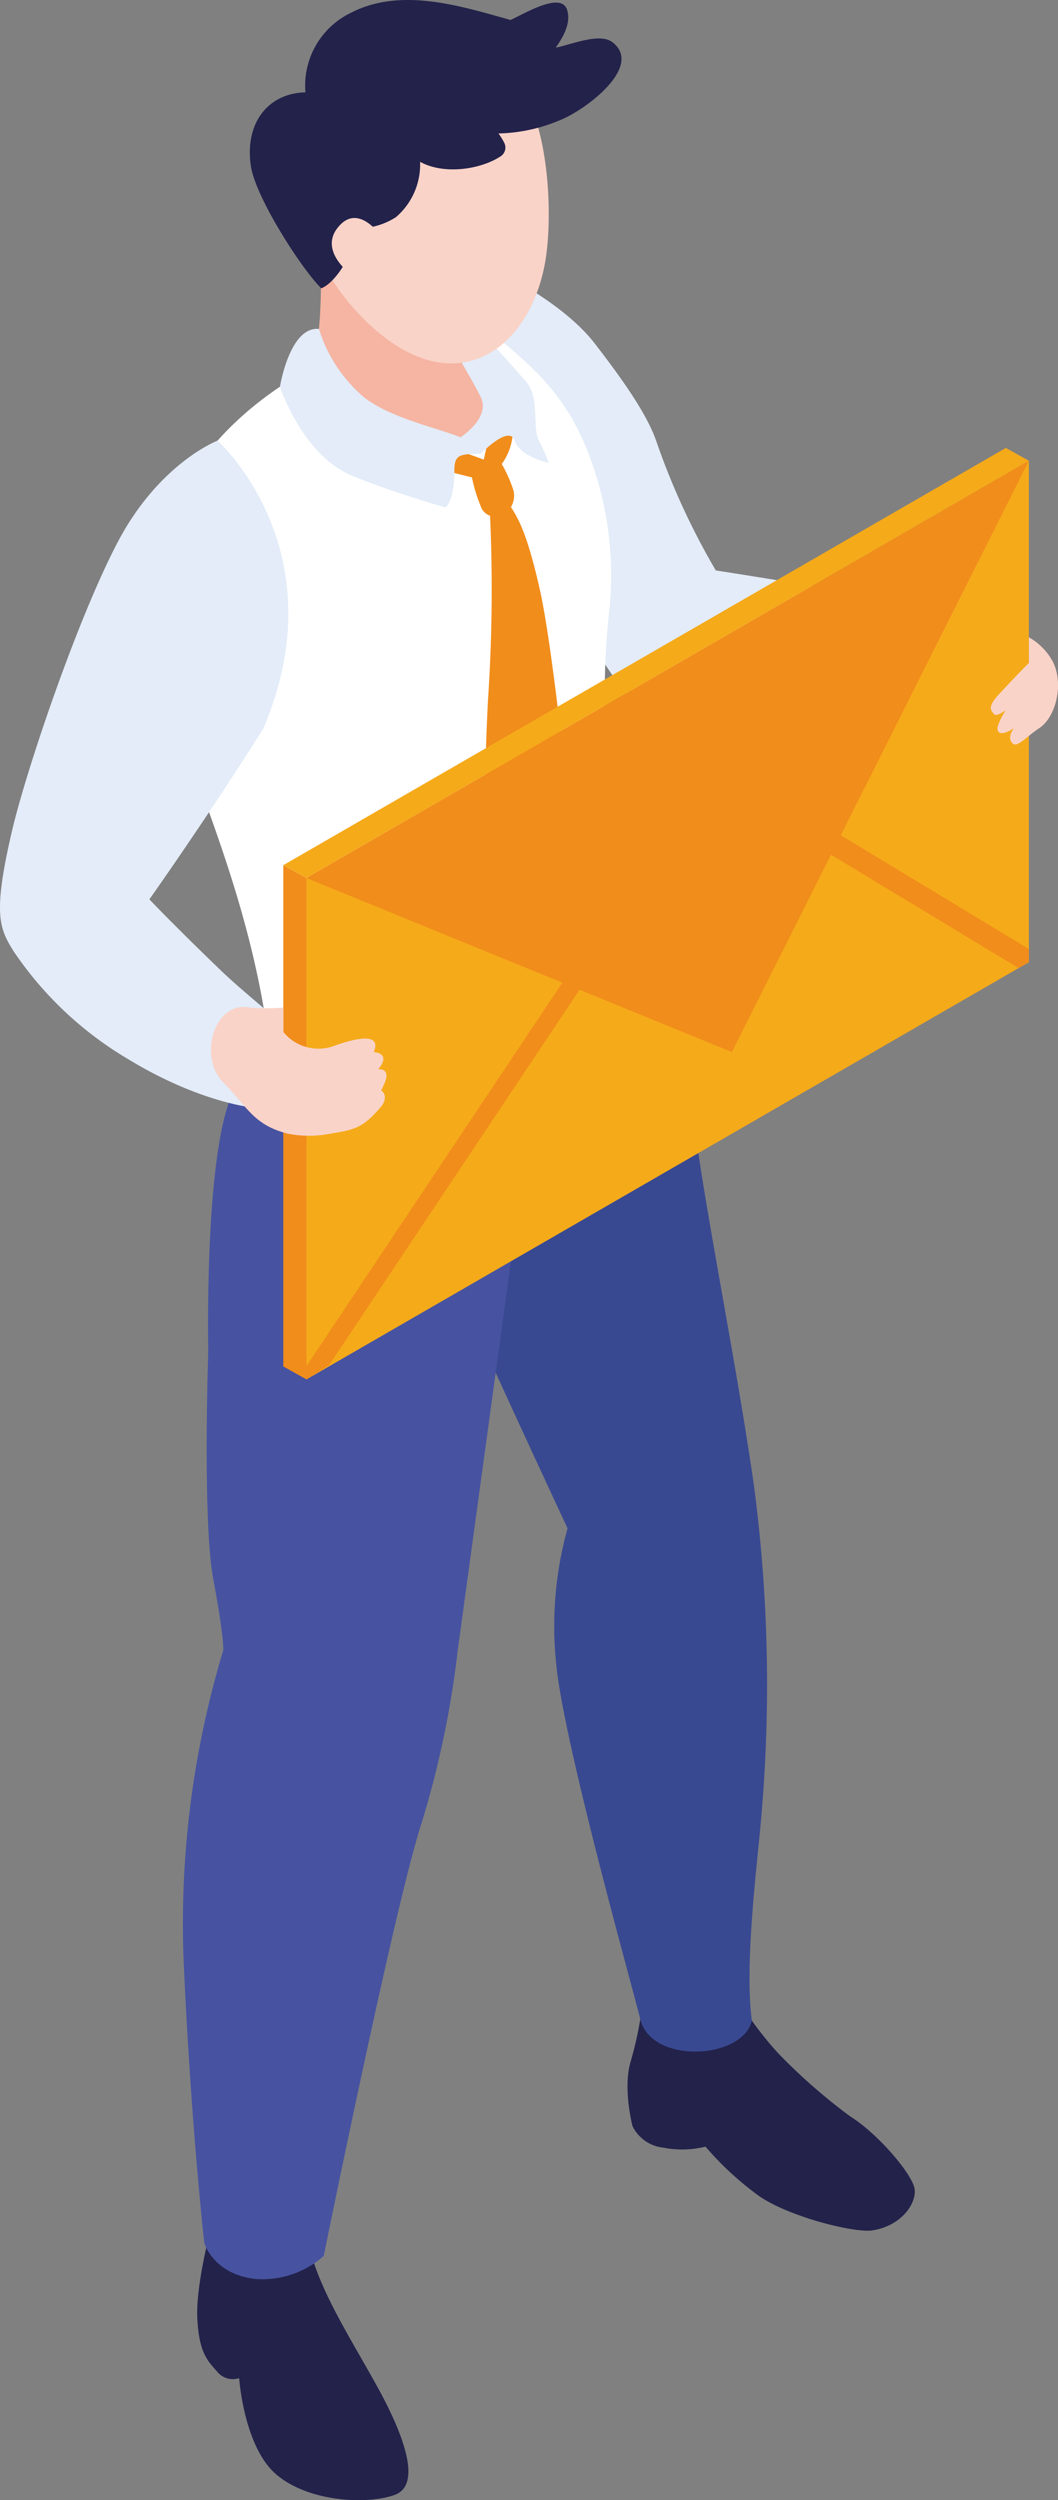
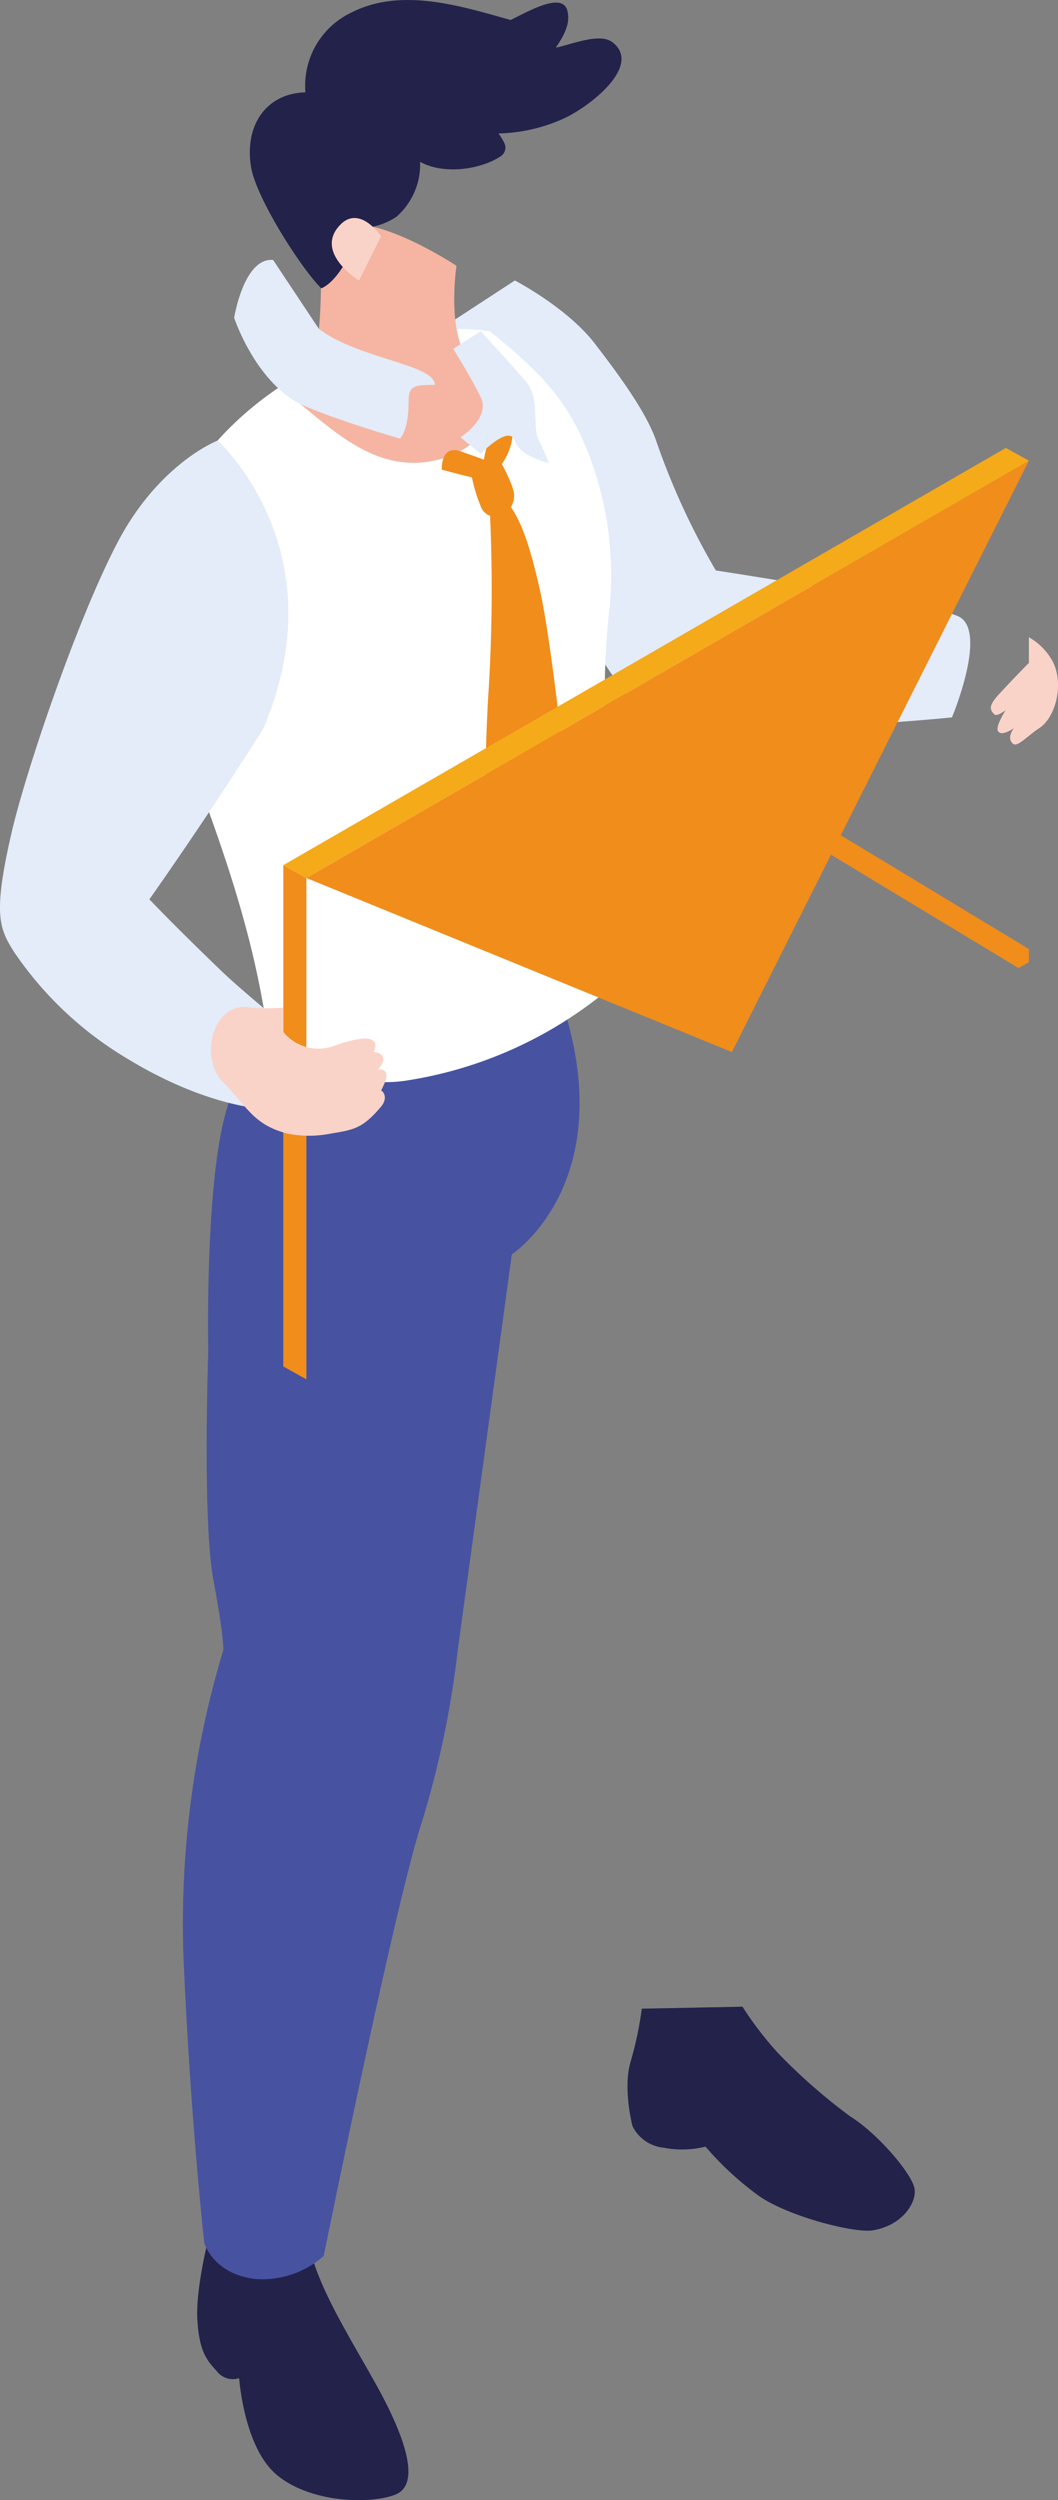
<svg xmlns="http://www.w3.org/2000/svg" data-name="グループ 8753" width="102.602" height="242.404">
  <rect width="100%" height="100%" fill="#808080" stroke="none" />
  <defs>
    <clipPath id="a">
      <path data-name="長方形 12709" fill="none" d="M0 0h102.602v242.404H0z" />
    </clipPath>
  </defs>
  <g data-name="グループ 8749" clip-path="url(#a)">
    <path data-name="パス 35116" d="M62.242 194.751a34.372 34.372 0 01-1.082 5.121c-.782 2.619.18 6.269.18 6.269a3.768 3.768 0 002.992 2.085 9.4 9.4 0 004.085-.1 30.2 30.2 0 005.125 4.739c2.9 2.054 9.308 3.649 11.051 3.384 2.812-.428 4.317-2.62 4.1-4.033s-3.529-5.328-6.245-7.024a55.714 55.714 0 01-6.982-6.12 33.5 33.5 0 01-3.464-4.514z" fill="#22224b" />
    <path data-name="パス 35117" d="M20.451 216.06s-1.5 5.576-1.314 8.805.957 4 1.934 5.085a1.936 1.936 0 002.121.62s.449 6.654 3.605 9.344 8.877 2.945 11.5 1.97.9-5.744-1.671-10.415-5.852-9.7-6.672-13.922c-6.292-.868-9.506-1.486-9.506-1.486" fill="#22224b" />
    <path data-name="パス 35118" d="M49.931 27.194s5.062 2.627 7.747 6.11c2.482 3.217 5 6.7 5.948 9.415a69.815 69.815 0 005.791 12.588s20.458 3.139 23.469 4.426-.568 9.822-.568 9.822-25.741 2.622-30.223-.706c-3.5-2.594-21.519-35.55-21.519-35.55z" fill="#e3ecf8" />
-     <path data-name="パス 35119" d="M58.398 83.119s8.141 20.77 9.402 29.17 3.795 21.126 5.312 31.714a147.159 147.159 0 01.792 31.246c-.281 4.1-1.78 14.831-.99 20.659-.889 3.788-9.771 4.261-10.824-.141-.654-2.732-7.471-26.918-8.161-34.526a35.4 35.4 0 011.11-13.059s-11.089-23.74-14.977-33.081-1.243-20.912-1.243-20.912z" fill="#394991" />
    <path data-name="パス 35120" d="M29.231 91.724a61.881 61.881 0 00-7.163 15.554c-2.235 6.972-1.87 23.695-1.87 23.695s-.574 16.465.488 22.158.97 6.848.97 6.848a91.969 91.969 0 00-3.863 29.792c.706 16.142 2.022 27.72 2.022 27.72s.9 3.053 5.044 3.475a9.011 9.011 0 006.534-2.236s6.925-34.174 9.49-41.965a93.524 93.524 0 003.509-16.768l5.242-38.375s10.372-6.772 5.056-23.847c-3.329-10.694-25.458-6.052-25.458-6.052" fill="#4753a0" />
    <path data-name="パス 35121" d="M17.392 48.1c5.14-10.223 18.98-17.591 30.089-15.986 5.322 4.238 7.785 7.072 9.7 12.152a32.8 32.8 0 011.918 14.831c-1.673 14.427 1.752 28.466 2.997 33.965a40.189 40.189 0 01-22.35 11.652c-4.684.813-8.1-.949-12.668-2.64a1.531 1.531 0 01-1.056-1.387c-1.553-11.659-5.555-21.433-9.6-32.333-2.16-5.826-1.971-14.419.962-20.255" fill="#fff" />
    <path data-name="パス 35122" d="M44.268 25.769s-1.063 7.033 1.513 9.47 2.6 7.442-2.564 9.125c-6.256 2.039-10.673-2.469-14.57-5.576 1.684-3.569 2.507-3.548 2.507-13.566 0-8.15 13.113.548 13.113.548" fill="#f5b5a2" />
    <path data-name="パス 35123" d="M21.1 42.72s-5.658 2.168-9.689 9.848C7.5 60.017 2.539 74.649 1.144 80.645c-1.882 8.091-1.17 9.405.182 11.594A34.616 34.616 0 0012.4 102.674c7.226 4.4 12.491 4.755 12.491 4.755s1.279-.956 1.279-9.156c-.389-.376-3.165-2.656-4.684-4.118-4.579-4.405-7-6.96-7-6.96s5.576-7.864 11.043-16.546C32.923 53.323 21.1 42.72 21.1 42.72" fill="#e3ecf8" />
    <path data-name="パス 35124" d="M48.661 44.99a5.815 5.815 0 001.085-3.573l-2.093.568a13.026 13.026 0 00-.727 2.58s-1.593-.589-2.3-.818c-1.923-.626-1.78 1.786-1.78 1.786s1.556.433 2.92.75a15.148 15.148 0 00.842 2.771 1.5 1.5 0 001.952.951 2.1 2.1 0 001.188-2.609 14.265 14.265 0 00-1.087-2.406" fill="#f18d1b" />
-     <path data-name="パス 35125" d="M30.929 31.893a14.246 14.246 0 004.441 6.686c3.9 2.938 11.24 3.419 11.24 5.424-2.13 0-2.546.123-2.546 1.66 0 2.88-.847 3.542-.847 3.542s-5.3-1.509-9.113-3.1c-4.781-1.992-6.956-8.606-6.956-8.606s.938-5.875 3.78-5.607" fill="#e3ecf8" />
+     <path data-name="パス 35125" d="M30.929 31.893c3.9 2.938 11.24 3.419 11.24 5.424-2.13 0-2.546.123-2.546 1.66 0 2.88-.847 3.542-.847 3.542s-5.3-1.509-9.113-3.1c-4.781-1.992-6.956-8.606-6.956-8.606s.938-5.875 3.78-5.607" fill="#e3ecf8" />
    <path data-name="パス 35126" d="M46.612 32.114s3.1 3.368 4.428 4.918.553 4.405 1.217 5.69a17.285 17.285 0 01.959 2.153s-2.766-.56-3.3-2.153-3.3 1.282-3.3 1.282l-1.955-1.606s2.951-1.887 1.955-3.9-2.66-4.677-2.66-4.677z" fill="#e3ecf8" />
-     <path data-name="パス 35127" d="M32.939 8.426c3.878-4.29 14.1-6.052 17.76.234 2.755 4.728 2.87 13.147 2.122 17.016-1.571 8.12-8.237 12.958-15.918 6.715-7.327-5.953-10.653-16.567-3.964-23.965" fill="#fad3c8" />
    <path data-name="パス 35128" d="M24.345 16.184c-.665-4.116 1.549-7.141 5.273-7.23a7.844 7.844 0 014.405-7.71c4.832-2.494 10.549-.694 15.491.695C50.943 1.274 54.45-.844 55 .967c.394 1.3-.378 2.588-1.1 3.652 1.429-.271 4.24-1.478 5.481-.534 2.938 2.242-2.13 6.23-4.731 7.416a16.158 16.158 0 01-6.308 1.438 6.583 6.583 0 01.544.879 1.011 1.011 0 01-.354 1.35c-1.952 1.277-5.505 1.794-7.793.519a6.725 6.725 0 01-2.327 5.356 6.768 6.768 0 01-3.581 1.094c-.35 1.858-2.043 5.164-3.675 5.818-1.981-1.968-6.328-8.786-6.81-11.771" fill="#22224b" />
    <path data-name="パス 35129" d="M36.955 22.914s-2.241-3.394-4.233-.806 2.093 5.091 2.093 5.091z" fill="#fad3c8" />
    <path data-name="パス 35130" d="M52.339 57.105c-1.279-5.632-2.138-7.046-3.219-8.565-.336-.472-1.665-.01-1.637.568a160.788 160.788 0 01-.161 18.787c-.485 9.409-.237 16.135-.237 16.135s3.5 3.808 5.351 4.554a19.483 19.483 0 002.893-8.719s-1.642-16.809-2.99-22.76" fill="#f18d1b" />
-     <path data-name="パス 35131" d="M99.78 93.286l-70.066 40.456v-48.6L99.78 44.681z" fill="#f5aa1a" />
    <path data-name="パス 35132" d="M29.712 85.124l41.265 16.878 28.8-57.332z" fill="#f18d1b" />
-     <path data-name="パス 35133" d="M29.712 133.739v-1.273l28.866-43.255h2.137l-28.824 43.172z" fill="#f18d1b" />
    <path data-name="パス 35134" d="M98.782 93.863L74.363 79.105l.956-1.882 24.46 14.789v1.275z" fill="#f18d1b" />
    <path data-name="パス 35135" d="M29.712 85.124l-2.239-1.242v48.6l2.239 1.253z" fill="#f18d1b" />
    <path data-name="パス 35136" d="M99.78 44.67l-2.239-1.241-70.066 40.453 2.239 1.241z" fill="#f5aa1a" />
    <path data-name="パス 35137" d="M24.228 97.69a21.145 21.145 0 003.245 0v2.356a4.384 4.384 0 005.02 1.322c2.21-.785 4.538-1.212 3.753.633 1.279.143 1.058.956.427 1.665 1.337 0 .7 1.233.289 2.059.477.31.477.995 0 1.561-1.806 2.143-2.662 2.252-4.9 2.622a10.635 10.635 0 01-4.188 0c-3.313-.875-3.818-2.515-6.247-4.991s-.847-7.923 2.6-7.227" fill="#fad3c8" />
    <path data-name="パス 35138" d="M99.78 61.79v2.486s-1.181 1.169-2.915 3.05c-1.051 1.139-.86 1.506-.427 1.94.237.237 1.089-.41 1.089-.41s-.993 1.546-.758 2c.326.63 1.562-.264 1.562-.264s-.769.946-.094 1.514c.433.365 1.277-.662 2.567-1.524 1.566-1.046 2.354-4.155 1.356-6.307a5.927 5.927 0 00-2.379-2.486" fill="#fad3c8" />
  </g>
</svg>